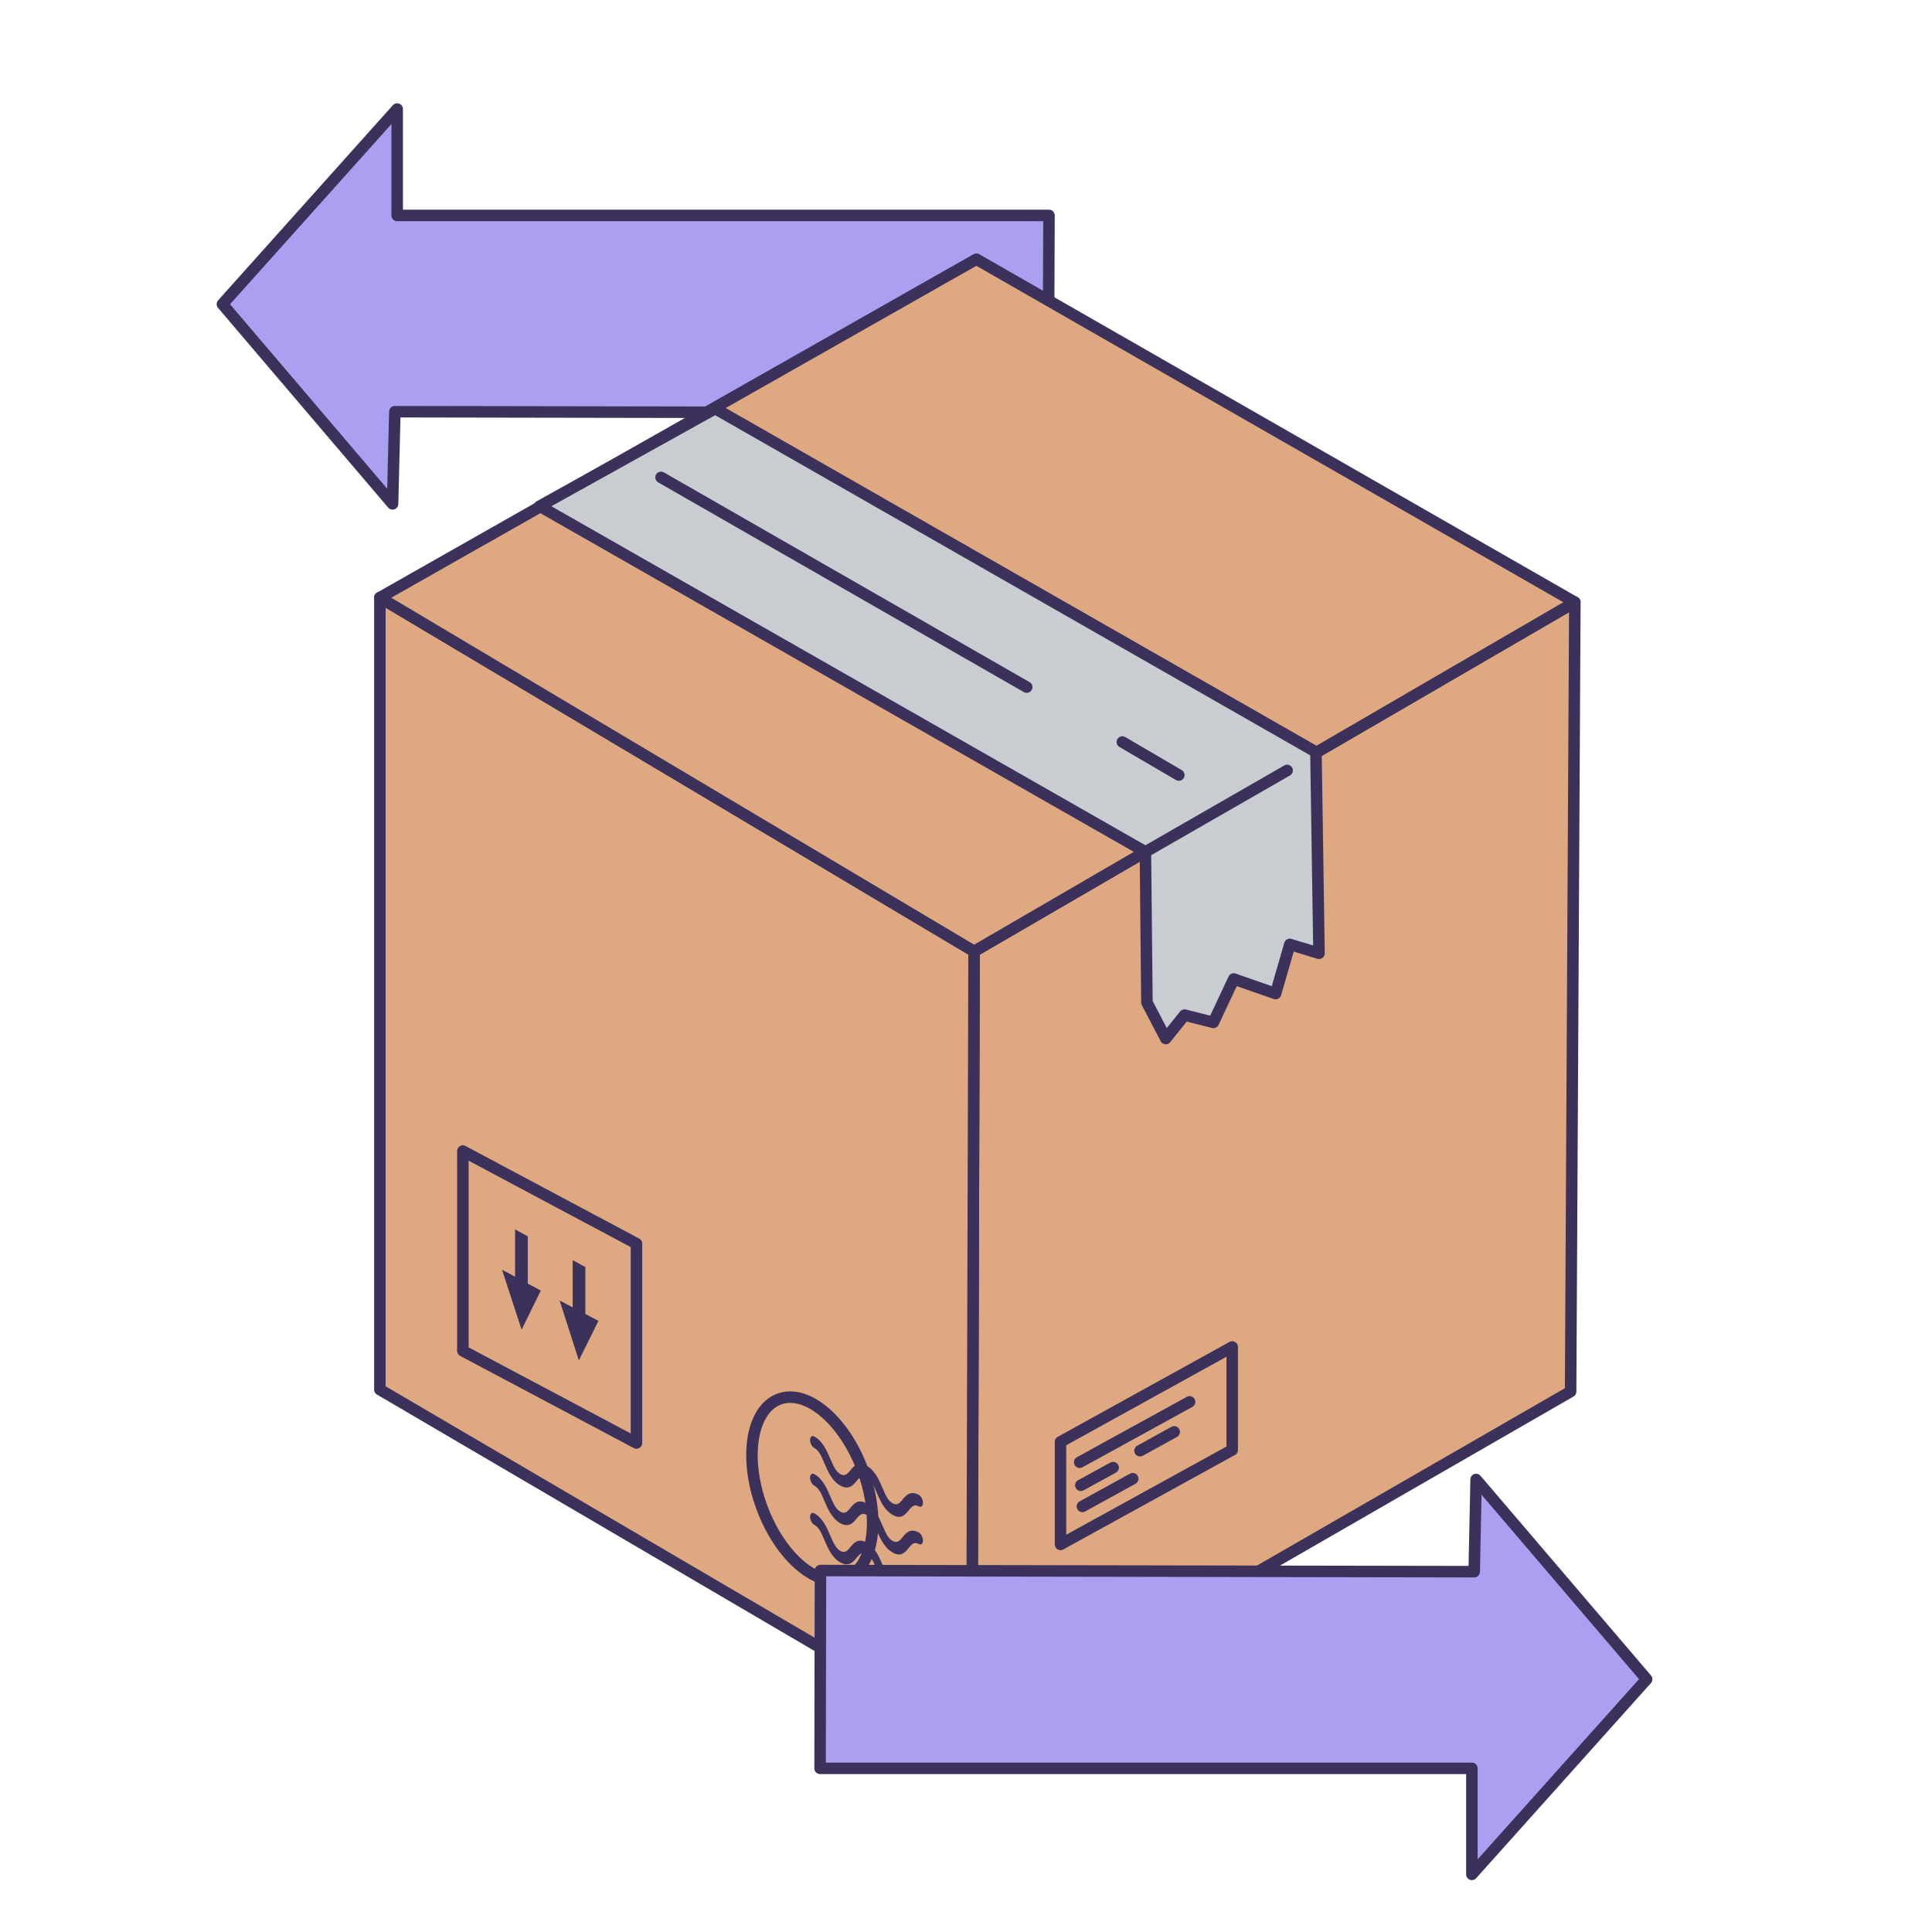
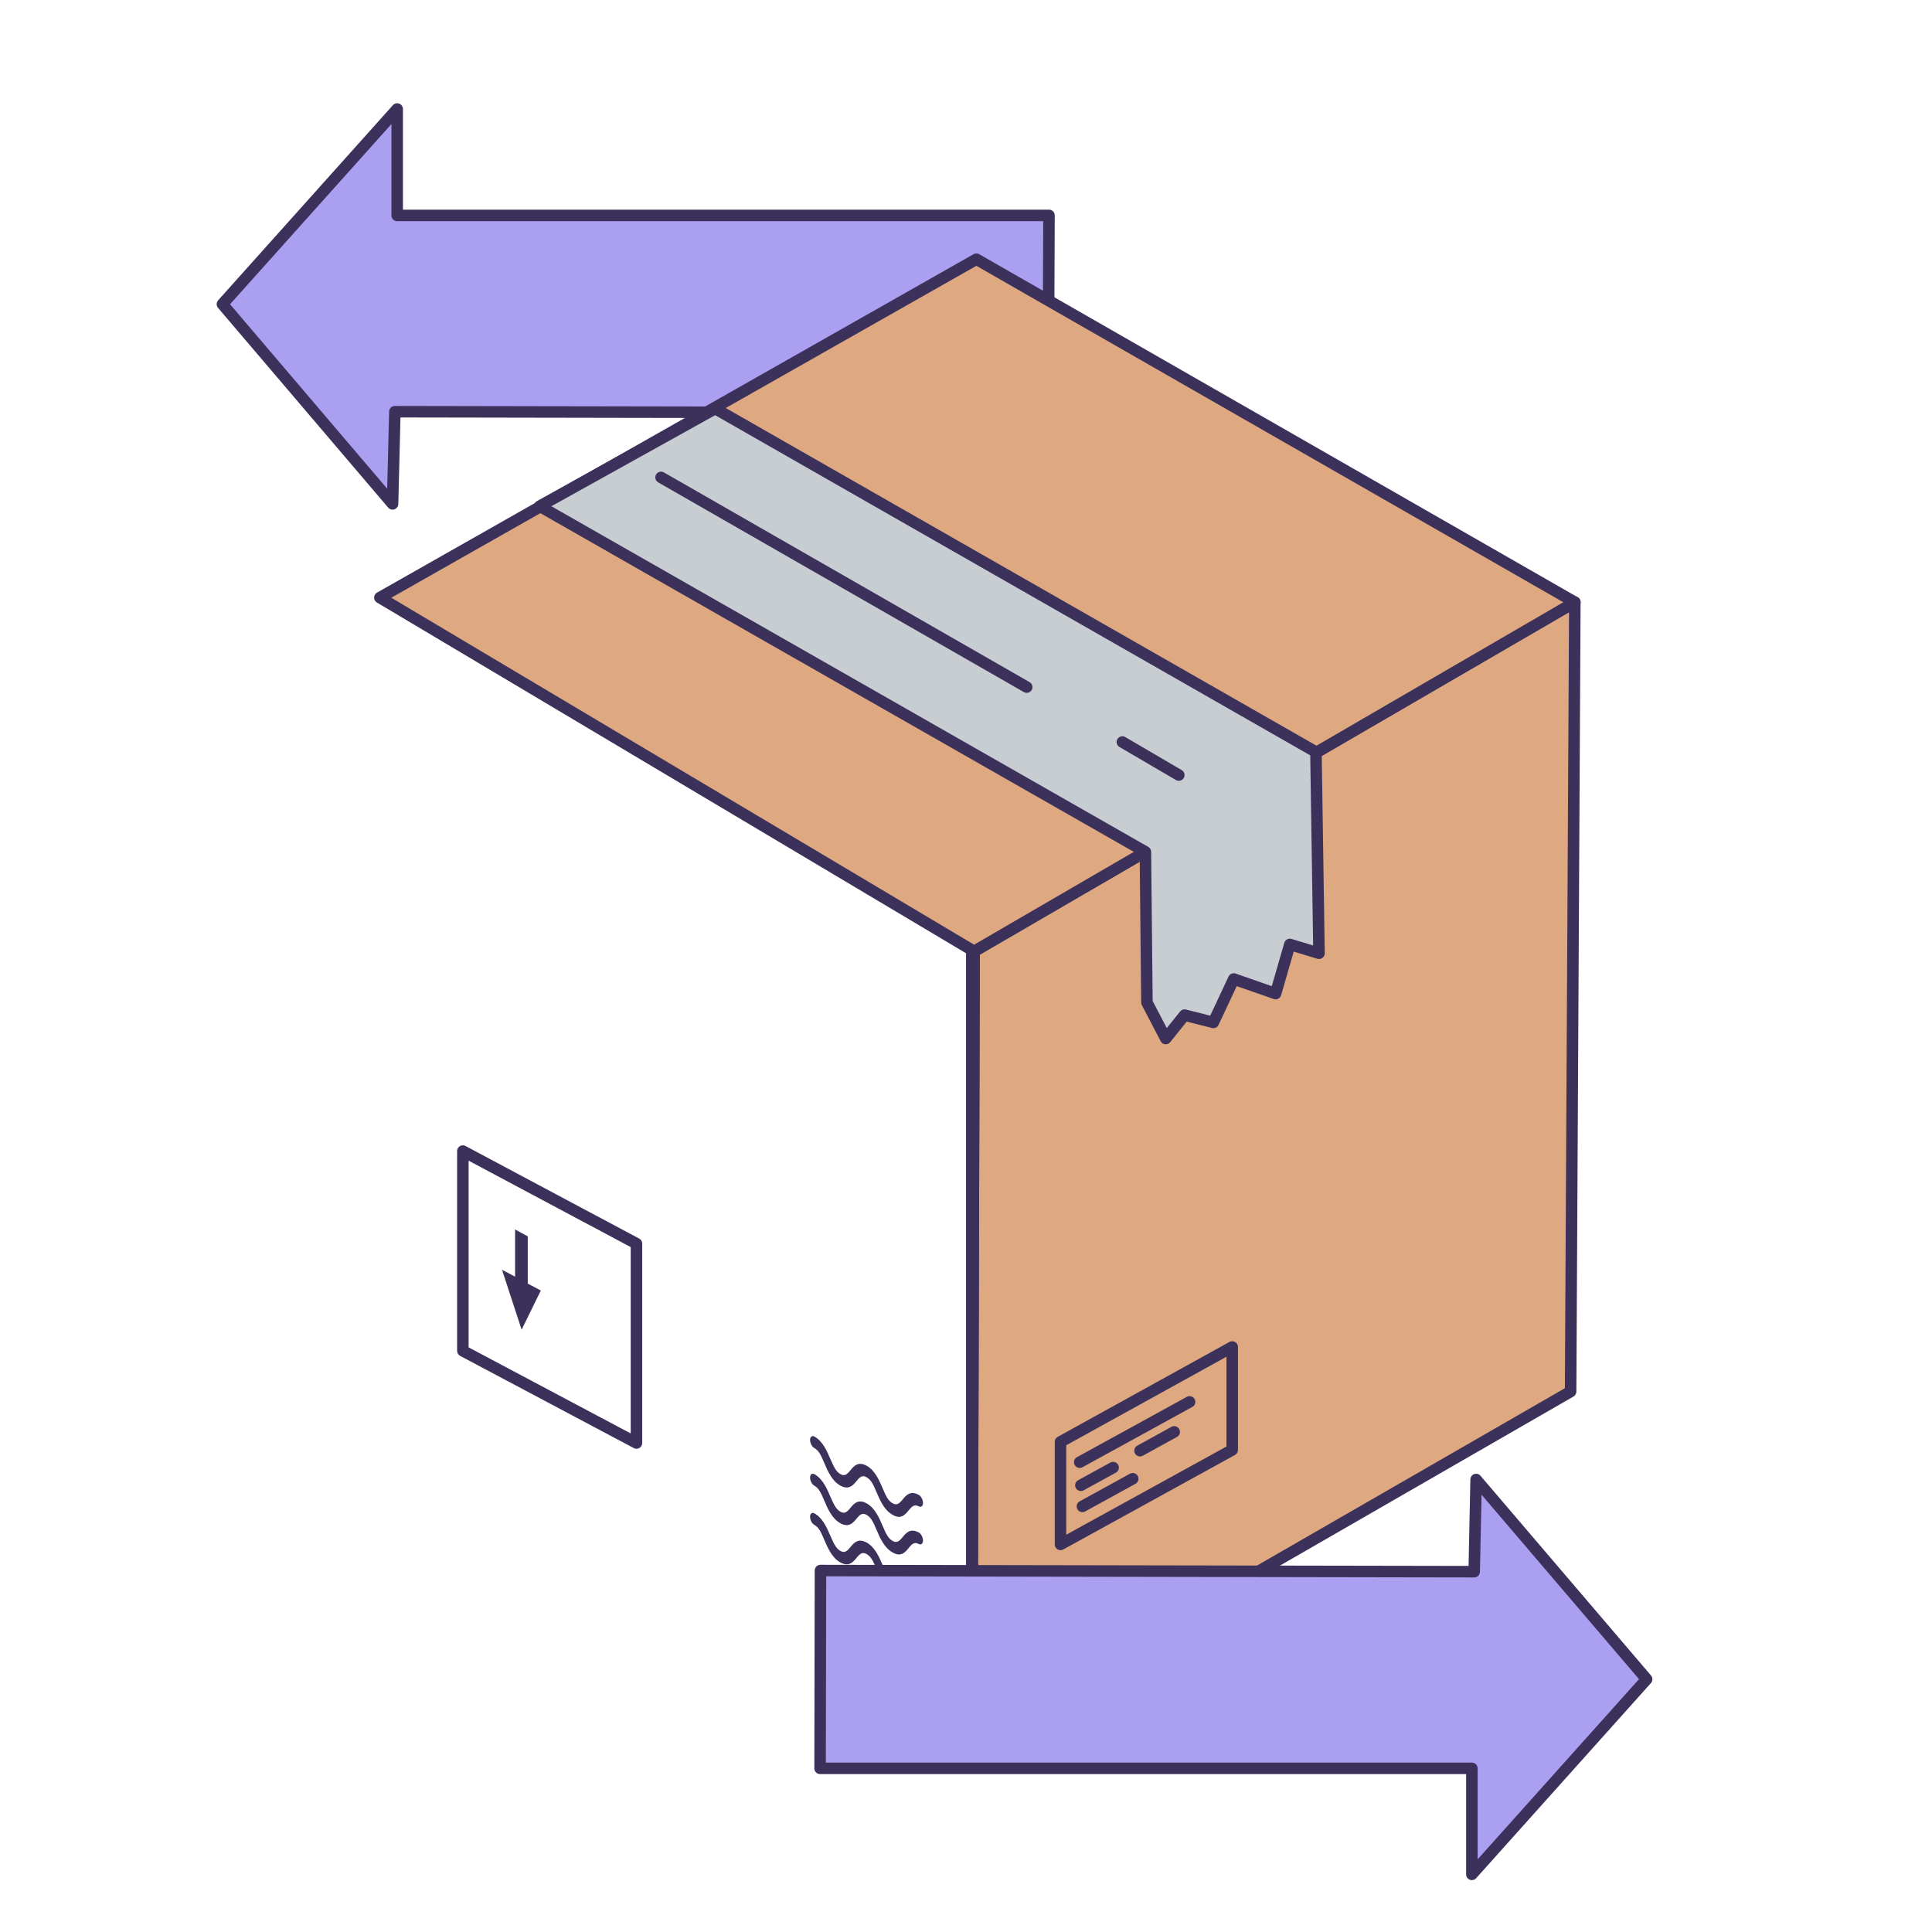
<svg xmlns="http://www.w3.org/2000/svg" width="168" height="168" viewBox="0 0 168 168" fill="none">
  <path d="M91.217 18.732H34.537V9.48L19.34 26.448L34.136 43.816L34.336 35.8L91.15 35.9L91.217 18.732Z" fill="#AB9FF1" stroke="#3C315B" stroke-miterlimit="10" stroke-linecap="round" stroke-linejoin="round" />
  <path d="M136.575 121.004L84.504 150.997L84.704 82.728L136.942 52.367L136.575 121.004Z" fill="#DEA881" stroke="#3C315B" stroke-miterlimit="10" stroke-linecap="round" stroke-linejoin="round" />
-   <path d="M84.503 150.996L33.033 120.836V51.965L84.703 82.726L84.503 150.996Z" fill="#DEA881" stroke="#3C315B" stroke-miterlimit="10" stroke-linecap="round" stroke-linejoin="round" />
+   <path d="M84.503 150.996V51.965L84.703 82.726L84.503 150.996Z" fill="#DEA881" stroke="#3C315B" stroke-miterlimit="10" stroke-linecap="round" stroke-linejoin="round" />
  <path d="M136.941 52.365L84.703 82.726L33.033 51.965L84.903 22.539L136.941 52.365Z" fill="#DEA881" stroke="#3C315B" stroke-miterlimit="10" stroke-linecap="round" stroke-linejoin="round" />
  <path d="M99.6 74.075L99.733 87.168L101.37 90.307L103.006 88.27L105.511 88.904L107.282 85.13L110.922 86.399L112.158 82.124L114.696 82.892L114.429 65.391L62.191 35.531L46.928 44.015L99.6 74.075Z" fill="#C8CDD2" stroke="#3C315B" stroke-miterlimit="10" stroke-linecap="round" stroke-linejoin="round" />
  <path d="M57.482 41.512L89.279 59.748" stroke="#3C315B" stroke-miterlimit="10" stroke-linecap="round" stroke-linejoin="round" />
  <path d="M97.596 64.523L102.506 67.396" stroke="#3C315B" stroke-miterlimit="10" stroke-linecap="round" stroke-linejoin="round" />
  <path d="M55.345 125.478L40.248 117.462V100.094L55.345 108.143V125.478Z" stroke="#3C315B" stroke-miterlimit="10" stroke-linecap="round" stroke-linejoin="round" />
  <path d="M45.892 107.509L44.79 106.908V111.016L43.654 110.415L45.358 115.626L47.028 112.219L45.892 111.618V107.509Z" fill="#3C315B" />
-   <path d="M50.902 114.256V110.181L49.8 109.58V113.688L48.664 113.087L50.334 118.297L52.038 114.857L50.902 114.256Z" fill="#3C315B" />
-   <path d="M73.517 137.261C75.94 136.367 76.614 132.148 75.023 127.84C73.432 123.531 70.178 120.763 67.756 121.658C65.333 122.552 64.659 126.77 66.25 131.079C67.841 135.388 71.095 138.156 73.517 137.261Z" stroke="#3C315B" stroke-miterlimit="10" stroke-linecap="round" stroke-linejoin="round" />
  <path d="M77.622 131.726C76.888 131.325 76.52 130.457 76.22 129.755C75.919 129.054 75.752 128.686 75.351 128.453C74.984 128.252 74.783 128.419 74.483 128.787C74.182 129.154 73.815 129.588 73.08 129.187C72.345 128.787 71.978 127.918 71.677 127.217C71.377 126.515 71.21 126.148 70.809 125.914C70.608 125.814 70.441 125.48 70.441 125.213C70.441 124.946 70.608 124.812 70.809 124.912C71.544 125.313 71.911 126.181 72.212 126.883C72.512 127.551 72.679 127.952 73.08 128.185C73.447 128.386 73.648 128.219 73.948 127.851C74.249 127.484 74.616 127.05 75.351 127.451C76.086 127.851 76.453 128.72 76.754 129.421C77.055 130.123 77.222 130.49 77.622 130.724C77.99 130.924 78.19 130.757 78.491 130.39C78.791 130.022 79.159 129.588 79.894 129.989C80.094 130.089 80.261 130.423 80.261 130.69C80.261 130.958 80.094 131.091 79.894 130.991C79.526 130.791 79.326 130.958 79.025 131.325C78.725 131.692 78.357 132.16 77.622 131.726Z" fill="#3C315B" />
  <path d="M77.622 134.997C76.888 134.596 76.52 133.728 76.22 133.027C75.919 132.325 75.752 131.958 75.351 131.724C74.984 131.524 74.783 131.691 74.483 132.058C74.182 132.425 73.815 132.86 73.08 132.459C72.345 132.058 71.978 131.19 71.677 130.488C71.377 129.787 71.21 129.419 70.809 129.186C70.608 129.085 70.441 128.751 70.441 128.484C70.441 128.217 70.608 128.083 70.809 128.184C71.544 128.584 71.911 129.453 72.212 130.154C72.512 130.822 72.679 131.223 73.08 131.457C73.447 131.657 73.648 131.49 73.948 131.123C74.249 130.755 74.616 130.321 75.351 130.722C76.086 131.123 76.453 131.991 76.754 132.693C77.055 133.394 77.222 133.761 77.622 133.995C77.99 134.196 78.19 134.029 78.491 133.661C78.791 133.294 79.159 132.86 79.894 133.26C80.094 133.361 80.261 133.695 80.261 133.962C80.261 134.229 80.094 134.363 79.894 134.262C79.526 134.062 79.326 134.229 79.025 134.596C78.725 134.964 78.357 135.431 77.622 134.997Z" fill="#3C315B" />
  <path d="M77.622 138.405C76.888 138.005 76.52 137.136 76.22 136.435C75.919 135.733 75.752 135.366 75.351 135.132C74.984 134.932 74.783 135.099 74.483 135.466C74.182 135.834 73.815 136.268 73.08 135.867C72.345 135.466 71.978 134.598 71.677 133.896C71.377 133.195 71.21 132.828 70.809 132.594C70.608 132.494 70.441 132.16 70.441 131.892C70.441 131.625 70.608 131.492 70.809 131.592C71.544 131.993 71.911 132.861 72.212 133.562C72.512 134.23 72.679 134.631 73.08 134.865C73.447 135.065 73.648 134.898 73.948 134.531C74.249 134.164 74.616 133.729 75.351 134.13C76.086 134.531 76.453 135.399 76.754 136.101C77.055 136.802 77.222 137.17 77.622 137.403C77.99 137.604 78.19 137.437 78.491 137.069C78.791 136.702 79.159 136.268 79.894 136.669C80.094 136.769 80.261 137.103 80.261 137.37C80.261 137.637 80.094 137.771 79.894 137.671C79.526 137.47 79.326 137.637 79.025 138.005C78.725 138.372 78.357 138.806 77.622 138.405Z" fill="#3C315B" />
  <path d="M107.149 126.08L92.219 134.297V125.379L107.149 117.129V126.08Z" stroke="#3C315B" stroke-miterlimit="10" stroke-linecap="round" stroke-linejoin="round" />
  <path d="M93.889 127.148L103.441 121.904" stroke="#3C315B" stroke-miterlimit="10" stroke-linecap="round" stroke-linejoin="round" />
  <path d="M93.988 129.154L96.794 127.617" stroke="#3C315B" stroke-miterlimit="10" stroke-linecap="round" stroke-linejoin="round" />
  <path d="M99.133 126.148L102.105 124.512" stroke="#3C315B" stroke-miterlimit="10" stroke-linecap="round" stroke-linejoin="round" />
  <path d="M94.123 130.991L98.498 128.586" stroke="#3C315B" stroke-miterlimit="10" stroke-linecap="round" stroke-linejoin="round" />
  <path d="M71.311 153.769H127.99V162.988L143.187 146.02L128.358 128.652L128.191 136.668L71.344 136.568L71.311 153.769Z" fill="#AB9FF1" stroke="#3C315B" stroke-miterlimit="10" stroke-linecap="round" stroke-linejoin="round" />
-   <path d="M99.6 74.077L111.924 66.996" stroke="#3C315B" stroke-miterlimit="10" stroke-linecap="round" stroke-linejoin="round" />
</svg>